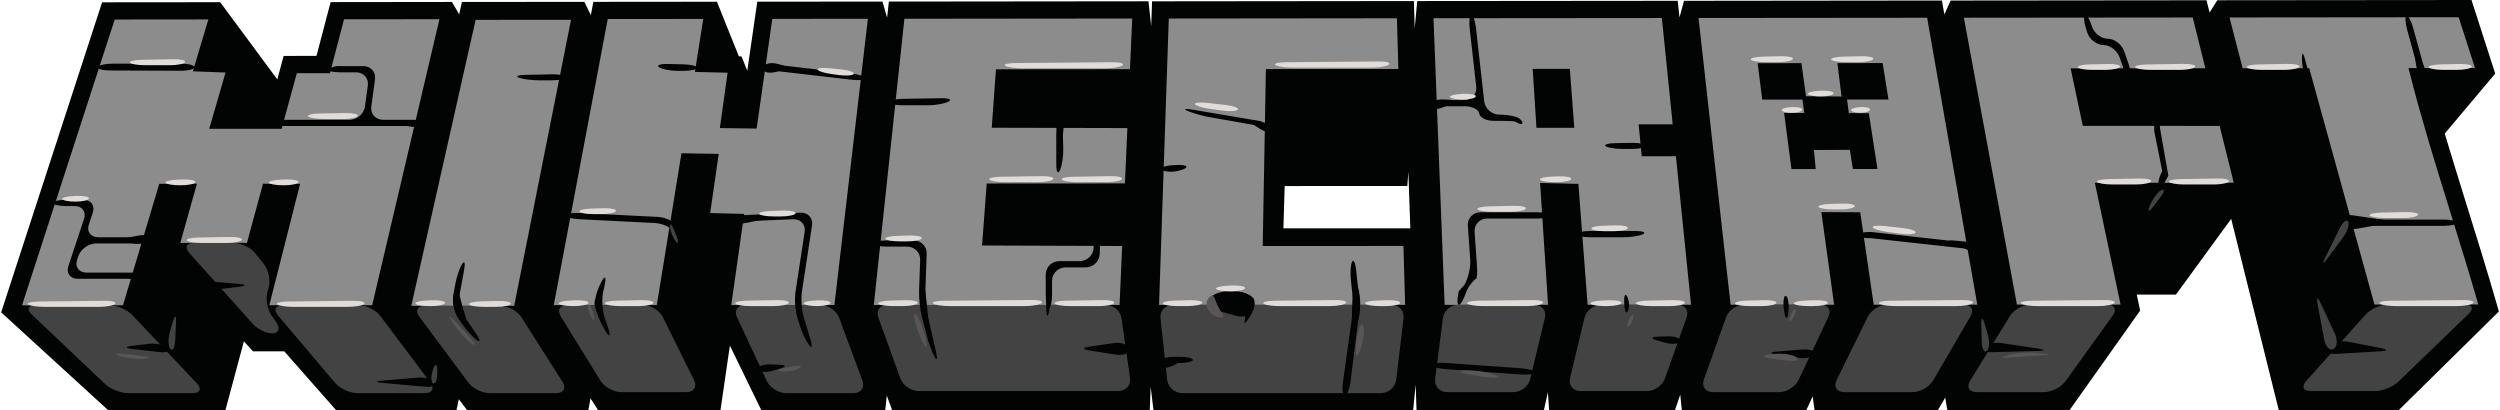
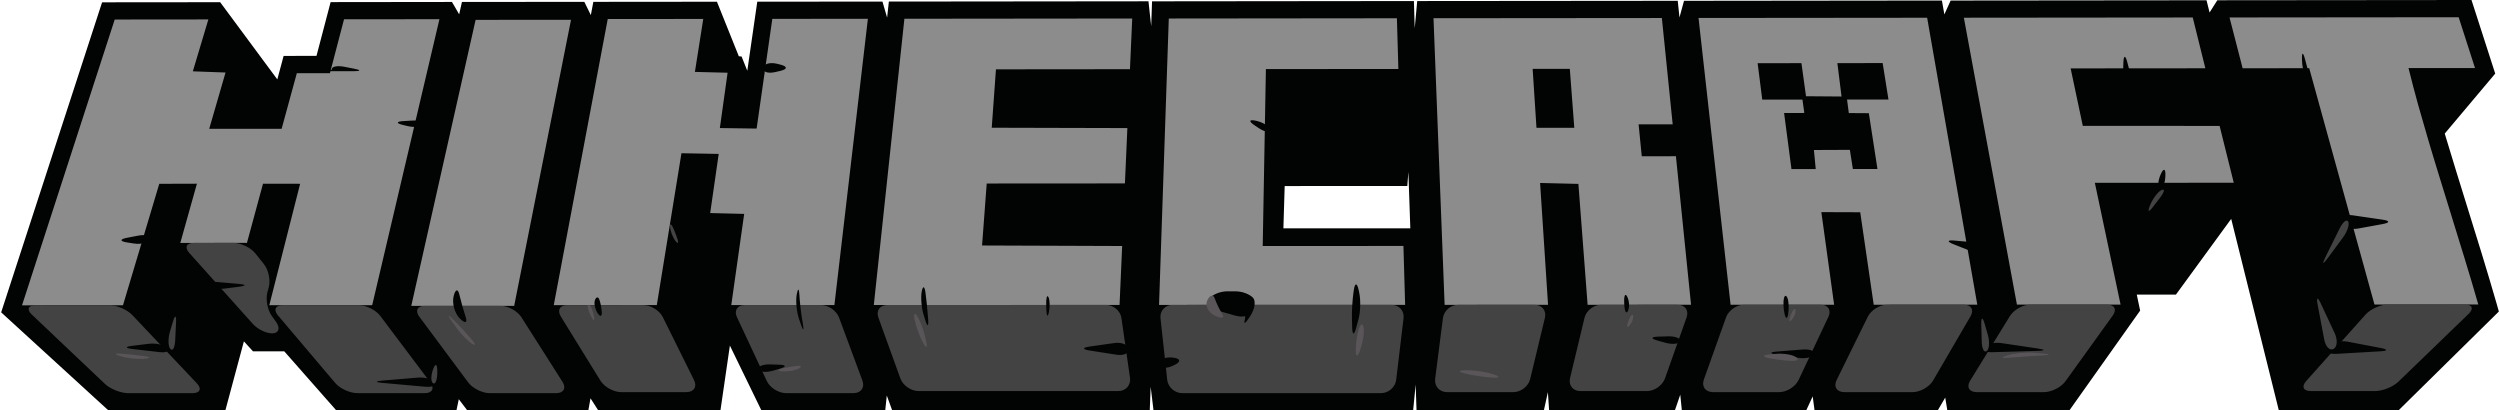
<svg xmlns="http://www.w3.org/2000/svg" width="134" height="22" viewBox="0 0 134 22" fill="none">
  <g clip-path="url(#clip0_167_3541)">
    <path d="M133.826 16.298L133.415 14.899L133.029 13.62C133.029 13.62 131.809 9.686 131.649 9.168C131.453 8.535 131.26 7.901 131.07 7.266L131.039 7.158L133.744 3.945L132.472 0L118.849 0.013L118.433 0.669L118.27 0.014L104.555 0.028L104.218 0.773L104.086 0.027L90.263 0.043L90.02 0.936L89.927 0.043L75.963 0.056L75.829 1.517L75.786 0.056L61.75 0.071L61.704 1.406L61.558 0.069L47.643 0.084L47.549 0.945L47.3 0.085L40.59 0.09L40.055 3.793L39.749 3.029L39.601 3.016L38.428 0.093L31.803 0.099L31.669 0.809L31.32 0.099L24.76 0.105L24.611 0.768L24.225 0.105L17.721 0.113L16.964 2.995L15.202 2.997L14.864 4.256L11.801 0.118L5.472 0.124L0.062 16.742L5.813 22H12.078L13.073 18.296L13.559 18.831H15.236L18.027 21.999L24.465 21.997L24.592 21.398L25.047 21.998L31.535 21.997L31.651 21.349L32.066 21.997L38.616 21.996L39.122 18.523L40.811 21.996L47.449 21.995L47.532 21.2L47.821 21.995L61.627 21.993L61.676 20.73L61.828 21.994L75.745 21.992L75.879 20.611L75.926 21.992L82.753 21.99L82.967 21.02L83.032 21.99L89.776 21.989L90.062 21.156L90.146 21.989H96.817L97.16 21.247L97.26 21.989H103.868L104.264 21.312L104.376 21.988L110.926 21.986L114.712 16.647L114.531 15.792L116.63 15.79L119.592 11.732L122.143 21.985L128.572 21.984L133.938 16.698L133.826 16.298ZM68.79 12.24L68.859 9.972L75.432 9.968L75.489 9.214L75.593 12.238L68.79 12.24Z" fill="#020303" />
    <path d="M12.089 3.887L11.214 6.904H15.095L15.91 3.924L17.684 3.923L18.44 1.034L23.554 1.029L19.949 16.358L14.435 16.359L16.087 9.85L14.097 9.848L13.236 13.019L9.664 13.02L10.555 9.846L8.537 9.852L6.592 16.361L1.18 16.365L6.149 1.046L11.169 1.041L10.336 3.823L12.089 3.887ZM30.607 1.06L27.56 16.393L22.044 16.395L25.493 1.064L30.607 1.06ZM38.066 11.42L38.523 8.25L36.526 8.213L35.205 16.353L29.682 16.354L32.575 1.02L37.695 1.015L37.247 3.854L38.999 3.898L38.584 6.864L40.555 6.891L41.396 1.011L46.519 1.007L44.724 16.35L39.196 16.352L39.888 11.465L38.066 11.42ZM60.148 13.186L60.008 16.345L46.836 16.349L48.476 1.005L60.687 0.992L60.566 3.709L53.383 3.716L53.157 6.846L60.427 6.865L60.296 9.831L52.888 9.836L52.639 13.158L60.148 13.186ZM131.784 0.924L132.661 3.647L129.095 3.65L129.118 3.734C129.265 4.33 129.425 4.936 129.595 5.555C129.769 6.176 129.951 6.807 130.139 7.446C130.33 8.088 130.524 8.739 130.726 9.389C130.927 10.044 131.132 10.704 131.336 11.363C131.46 11.763 131.584 12.167 131.709 12.576C131.837 12.985 131.965 13.397 132.091 13.812C132.219 14.228 132.344 14.647 132.47 15.065C132.594 15.483 132.719 15.902 132.837 16.321L127.272 16.323L123.774 3.656L120.205 3.659L119.502 0.936L131.784 0.924ZM118.971 6.749L119.73 9.795L112.284 9.799L113.663 16.327L108.107 16.328L105.263 0.949L117.531 0.937L118.207 3.66L110.986 3.666L111.638 6.746L118.971 6.749ZM97.624 11.37L98.309 16.332L92.759 16.334L91.041 0.963L103.295 0.951L105.983 16.331L100.431 16.332L99.708 11.377L97.624 11.37ZM101.222 5.334L100.91 3.381L98.483 3.384L98.707 5.173L96.802 5.158L96.557 3.385L94.209 3.388L94.457 5.339L96.611 5.338L96.711 6.055L95.627 6.056L96.023 9.063L97.323 9.062L97.226 8.04L99.153 8.032L99.314 9.06L100.632 9.059L100.17 6.067L99.096 6.06L99.002 5.334L101.222 5.334ZM87.998 8.375L89.829 8.374L90.64 16.334L85.096 16.337L84.602 9.857L82.549 9.807L82.975 16.337L77.432 16.34L76.836 0.977L89.076 0.966L89.656 6.666L87.829 6.664L87.998 8.375ZM84.382 6.85L84.142 3.69L82.15 3.69L82.355 6.851L84.382 6.85ZM67.852 3.703L74.953 3.697L74.874 0.979L62.647 0.992L62.125 16.343L75.315 16.34L75.224 13.183L67.682 13.186L67.852 3.703Z" fill="#8C8C8C" />
    <path d="M1.904 16.364C1.507 16.364 1.416 16.587 1.703 16.859L5.626 20.578C5.912 20.849 6.473 21.073 6.871 21.073H10.325C10.723 21.073 10.825 20.837 10.555 20.549L7.088 16.884C6.817 16.597 6.268 16.361 5.87 16.361L1.904 16.364ZM15.16 16.36C14.762 16.36 14.645 16.607 14.9 16.908L17.963 20.523C18.219 20.826 18.753 21.072 19.151 21.072H22.773C23.171 21.072 23.302 20.814 23.064 20.497L20.382 16.932C20.145 16.616 19.625 16.357 19.227 16.358L15.16 16.36Z" fill="#434343" />
    <path d="M10.387 13.02C9.99 13.02 9.88 13.26 10.144 13.556L13.552 17.361C13.816 17.656 14.298 17.884 14.624 17.868C14.948 17.854 15.027 17.577 14.798 17.255L14.561 16.922C14.331 16.6 14.23 16.027 14.337 15.647L14.403 15.409C14.51 15.031 14.394 14.467 14.148 14.159L13.684 13.58C13.438 13.271 12.91 13.019 12.513 13.019H10.387V13.02ZM22.768 16.395C22.37 16.395 22.238 16.656 22.474 16.973L25.094 20.496C25.328 20.813 25.847 21.073 26.246 21.073H29.812C30.21 21.073 30.363 20.8 30.15 20.467L27.945 17C27.733 16.666 27.234 16.393 26.836 16.394L22.768 16.395ZM30.406 16.354C30.009 16.354 29.853 16.629 30.061 16.965L32.186 20.407C32.394 20.742 32.888 21.017 33.286 21.017H36.796C37.195 21.017 37.377 20.728 37.201 20.375L35.526 16.995C35.35 16.642 34.881 16.353 34.483 16.353L30.406 16.354ZM39.92 16.351C39.523 16.351 39.334 16.643 39.501 17L41.101 20.423C41.269 20.781 41.731 21.072 42.129 21.072H45.752C46.15 21.072 46.364 20.77 46.226 20.401L44.973 17.021C44.836 16.651 44.399 16.35 44.001 16.35L39.92 16.351ZM47.56 16.349C47.163 16.349 46.947 16.653 47.081 17.022L48.261 20.286C48.395 20.658 48.83 20.96 49.228 20.96H59.946C60.344 20.96 60.624 20.64 60.568 20.252L60.11 17.052C60.055 16.662 59.683 16.344 59.286 16.344L47.56 16.349ZM62.849 16.343C62.451 16.343 62.16 16.663 62.203 17.055L62.563 20.361C62.606 20.752 62.966 21.072 63.364 21.072H74.026C74.425 21.072 74.789 20.752 74.835 20.361L75.231 17.05C75.278 16.659 74.989 16.34 74.592 16.34L62.849 16.343ZM78.156 16.339C77.758 16.339 77.392 16.659 77.342 17.049L76.924 20.307C76.874 20.698 77.158 21.017 77.557 21.017H81.125C81.523 21.017 81.924 20.703 82.016 20.321L82.808 17.033C82.899 16.65 82.65 16.337 82.252 16.337L78.156 16.339ZM85.82 16.336C85.422 16.336 85.022 16.65 84.93 17.033L84.155 20.265C84.063 20.648 84.312 20.962 84.711 20.962H88.279C88.677 20.962 89.11 20.658 89.242 20.286L90.403 17.009C90.533 16.638 90.317 16.334 89.918 16.335L85.82 16.336ZM93.483 16.333C93.083 16.333 92.65 16.637 92.517 17.008L91.327 20.343C91.194 20.714 91.411 21.017 91.809 21.017H95.373C95.771 21.017 96.235 20.725 96.404 20.368L98.004 16.98C98.172 16.623 97.985 16.331 97.587 16.331L93.483 16.333ZM101.155 16.331C100.757 16.331 100.289 16.621 100.115 16.974L98.442 20.373C98.268 20.728 98.451 21.017 98.849 21.017H102.527C102.925 21.017 103.413 20.738 103.612 20.398L105.622 16.95C105.821 16.61 105.658 16.331 105.259 16.331H101.155ZM108.832 16.328C108.435 16.328 107.939 16.603 107.732 16.94L105.599 20.406C105.392 20.742 105.548 21.017 105.945 21.017H109.567C109.965 21.017 110.479 20.755 110.71 20.434L113.245 16.91C113.475 16.59 113.339 16.328 112.94 16.328L108.832 16.328ZM127.997 16.322C127.599 16.322 127.058 16.563 126.795 16.859L123.611 20.425C123.348 20.72 123.458 20.961 123.856 20.961H127.308C127.707 20.961 128.265 20.736 128.55 20.462L132.322 16.82C132.607 16.545 132.514 16.32 132.116 16.321L127.997 16.322Z" fill="#434343" />
-     <path d="M5.238 3.595C5.201 3.695 5.496 3.777 5.894 3.778L9.687 3.793C10.085 3.795 10.414 3.71 10.421 3.605C10.426 3.5 10.105 3.413 9.707 3.413H6.029C5.631 3.413 5.275 3.495 5.238 3.595ZM4.975 11.391C5.099 11.017 4.875 10.711 4.478 10.711H3.551C3.153 10.711 2.828 10.786 2.828 10.877C2.828 10.969 3.153 11.045 3.551 11.045H4.01C4.407 11.045 4.632 11.351 4.507 11.725L3.664 14.264C3.54 14.639 3.764 14.944 4.162 14.944H7.004C7.402 14.944 7.728 14.869 7.728 14.777C7.728 14.685 7.402 14.61 7.004 14.61H4.629C4.231 14.61 4.007 14.304 4.132 13.93L4.199 13.73C4.323 13.355 4.751 13.05 5.148 13.05H7.342C7.74 13.05 8.066 12.975 8.066 12.883C8.066 12.791 7.74 12.716 7.342 12.716H5.259C4.861 12.716 4.637 12.411 4.761 12.036L4.975 11.391ZM20.101 4.252C20.155 3.863 19.873 3.543 19.476 3.543L18.376 3.545C17.978 3.545 17.624 3.62 17.589 3.712C17.553 3.802 17.851 3.877 18.248 3.877H19.09C19.488 3.877 19.77 4.196 19.716 4.586L19.561 5.712C19.508 6.102 19.138 6.421 18.741 6.421H15.266C14.868 6.421 14.542 6.496 14.542 6.588C14.542 6.679 14.868 6.755 15.266 6.755H22.097C22.495 6.755 22.821 6.679 22.821 6.588C22.821 6.496 22.495 6.421 22.097 6.421H20.527C20.13 6.421 19.847 6.102 19.901 5.712L20.101 4.252ZM24.875 14.484C24.946 14.097 24.9 13.945 24.772 14.147C24.644 14.347 24.48 14.828 24.406 15.216L24.299 15.783C24.225 16.17 24.348 16.753 24.572 17.079L24.753 17.344C24.977 17.67 25.334 18.064 25.547 18.22C25.76 18.376 25.753 18.236 25.532 17.909L24.921 17.006C24.7 16.679 24.577 16.095 24.649 15.707L24.875 14.484ZM30.312 4.138C30.312 4.046 29.987 3.977 29.59 3.984L28.164 4.012C27.766 4.02 27.605 4.089 27.806 4.165C28.008 4.242 28.498 4.305 28.895 4.305H29.589C29.987 4.305 30.312 4.229 30.312 4.138ZM32.408 15.295C32.495 14.911 32.452 14.767 32.313 14.974C32.175 15.182 32.009 15.576 31.944 15.85C31.879 16.124 31.931 16.622 32.06 16.956C32.189 17.291 32.412 17.715 32.556 17.898C32.7 18.08 32.715 17.925 32.59 17.55L32.406 17.005C32.281 16.631 32.248 16.01 32.334 15.627L32.408 15.295ZM31.045 11.416C30.647 11.396 30.318 11.454 30.312 11.546C30.308 11.638 30.63 11.729 31.027 11.749L35.071 11.952C35.468 11.972 35.897 12.147 36.024 12.342C36.151 12.536 36.318 12.655 36.396 12.605C36.474 12.556 36.414 12.322 36.261 12.088C36.109 11.855 35.657 11.646 35.262 11.626L31.045 11.416ZM35.326 3.605C35.48 3.712 35.932 3.799 36.33 3.799H36.637C37.035 3.799 37.361 3.724 37.361 3.631C37.361 3.54 37.035 3.457 36.637 3.448L35.767 3.429C35.369 3.42 35.171 3.499 35.326 3.605ZM40.153 11.517C39.756 11.533 39.433 11.622 39.437 11.714C39.441 11.806 39.77 11.867 40.166 11.85L42.516 11.752C42.913 11.735 43.19 12.04 43.13 12.429L42.639 15.641C42.578 16.03 42.623 16.657 42.739 17.034L42.841 17.37C42.956 17.747 43.185 18.245 43.352 18.477C43.519 18.709 43.561 18.59 43.447 18.213L43.084 17.01C42.971 16.633 42.926 16.005 42.985 15.617L43.525 12.077C43.584 11.688 43.308 11.383 42.91 11.4L40.153 11.517ZM40.958 3.525C40.942 3.615 41.25 3.743 41.643 3.809L45.647 4.274C46.041 4.322 46.364 4.286 46.364 4.195C46.364 4.102 46.041 3.986 45.647 3.938L41.7 3.48C41.307 3.413 40.973 3.434 40.958 3.525ZM49.67 13.599C49.674 13.506 49.658 13.413 49.625 13.326C49.592 13.24 49.541 13.161 49.475 13.094C49.41 13.027 49.332 12.974 49.245 12.938C49.159 12.902 49.066 12.884 48.972 12.884H47.54C47.142 12.884 46.816 12.96 46.816 13.051C46.816 13.143 47.142 13.219 47.54 13.219H48.622C48.715 13.218 48.809 13.237 48.895 13.273C48.981 13.309 49.06 13.362 49.125 13.429C49.19 13.495 49.241 13.574 49.275 13.661C49.308 13.748 49.324 13.84 49.32 13.933L49.262 15.585C49.248 15.979 49.318 16.612 49.416 16.993L49.684 18.026C49.783 18.407 49.968 18.905 50.097 19.132C50.224 19.361 50.258 19.233 50.169 18.849L49.737 16.961C49.649 16.578 49.588 15.942 49.602 15.549L49.67 13.599ZM47.661 5.475C47.661 5.567 47.987 5.643 48.385 5.643H49.753C50.151 5.643 50.641 5.555 50.842 5.448C51.044 5.341 50.883 5.258 50.485 5.264L48.385 5.297C47.987 5.303 47.661 5.383 47.661 5.475ZM56.972 7.192C56.962 6.798 56.878 6.476 56.783 6.476C56.692 6.476 56.616 6.798 56.616 7.192V8.825C56.616 9.219 56.703 9.352 56.812 9.123C56.92 8.893 57.001 8.383 56.991 7.989L56.972 7.192ZM58.619 13.282C58.61 13.473 58.527 13.654 58.388 13.787C58.249 13.92 58.063 13.995 57.869 13.997H56.775C56.377 13.997 56.051 14.319 56.051 14.713V15.789C56.051 16.183 56.127 16.504 56.221 16.504C56.314 16.504 56.39 16.182 56.39 15.789V15.047C56.39 14.654 56.715 14.332 57.114 14.332H58.197C58.595 14.332 58.931 14.011 58.945 13.617L58.956 13.27C58.97 12.877 58.905 12.553 58.812 12.549C58.719 12.546 58.632 12.865 58.618 13.258L58.619 13.282ZM72.472 14.027C72.394 14.174 72.365 14.614 72.407 15.005L72.479 15.679C72.521 16.071 72.509 16.71 72.455 17.099L71.979 20.509C71.925 20.898 71.974 21.212 72.087 21.207C72.202 21.202 72.335 20.878 72.384 20.488L72.808 17.106C72.856 16.715 72.862 16.075 72.819 15.684L72.689 14.472C72.646 14.081 72.549 13.881 72.472 14.027ZM62.304 19.29C62.304 19.381 62.629 19.457 63.027 19.457H63.215C63.612 19.457 63.938 19.382 63.938 19.29C63.938 19.198 63.612 19.123 63.215 19.123H63.027C62.629 19.123 62.304 19.198 62.304 19.29ZM63.6 5.92C63.786 6.012 64.255 6.158 64.644 6.245L67.431 6.737C67.797 6.893 68.126 6.952 68.162 6.867C68.2 6.783 67.921 6.612 67.543 6.489L63.973 5.887C63.582 5.813 63.414 5.828 63.6 5.92ZM63.543 9.012C63.698 8.904 63.499 8.828 63.102 8.843L62.971 8.847C62.572 8.861 62.248 8.948 62.248 9.04C62.248 9.132 62.476 9.207 62.754 9.207C63.033 9.207 63.388 9.119 63.543 9.012ZM79.289 6.087C79.312 6.301 79.657 6.477 80.057 6.477H80.372C80.77 6.477 81.145 6.494 81.204 6.514C81.265 6.535 81.489 6.692 81.568 6.645C81.647 6.598 81.588 6.467 81.439 6.354C81.289 6.241 80.823 6.146 80.426 6.145H80.359C79.96 6.144 79.599 5.823 79.554 5.433L79.111 1.488C79.066 1.096 78.954 0.785 78.862 0.796C78.771 0.806 78.73 1.135 78.774 1.526L79.126 4.653C79.171 5.044 78.879 5.363 78.483 5.363H77.335C76.936 5.363 76.612 5.438 76.612 5.529C76.612 5.621 76.937 5.696 77.335 5.696H78.52C78.918 5.696 79.263 5.872 79.289 6.087ZM78.805 13.936C78.832 14.328 78.692 14.928 78.493 15.269L78.191 15.606C78.098 15.989 78.097 16.317 78.187 16.337C78.279 16.356 78.453 16.065 78.573 15.69C78.573 15.69 78.62 15.527 78.766 15.321C78.911 15.114 79.073 14.944 79.122 14.944C79.172 14.944 79.192 14.622 79.164 14.23L79.039 12.427C79.031 12.335 79.043 12.243 79.074 12.156C79.104 12.07 79.153 11.99 79.216 11.923C79.28 11.856 79.357 11.803 79.442 11.766C79.528 11.73 79.62 11.713 79.713 11.714H82.423C82.821 11.714 83.145 11.638 83.145 11.546C83.145 11.455 82.82 11.379 82.423 11.379H79.351C78.953 11.379 78.649 11.701 78.676 12.093L78.805 13.936ZM84.496 12.55C84.496 12.641 84.821 12.717 85.219 12.717H87.039C87.437 12.717 87.902 12.641 88.072 12.55C88.245 12.457 88.058 12.382 87.661 12.382L85.218 12.382C84.822 12.382 84.496 12.458 84.496 12.55ZM86.058 7.832C86.16 7.915 86.568 7.983 86.965 7.983H87.49C87.889 7.983 88.214 7.907 88.214 7.816C88.214 7.723 87.888 7.653 87.49 7.658L86.6 7.671C86.2 7.677 85.958 7.749 86.058 7.832ZM76.78 19.568C76.772 19.659 77.092 19.758 77.489 19.786L81.51 20.072C81.906 20.101 82.236 20.049 82.245 19.957C82.251 19.865 81.932 19.768 81.534 19.739L77.515 19.454C77.118 19.425 76.787 19.477 76.78 19.568ZM100.257 12.43C99.859 12.435 99.534 12.513 99.535 12.605C99.535 12.697 99.861 12.768 100.259 12.765L105.176 13.305C105.572 13.343 105.923 13.304 105.955 13.218C105.988 13.133 105.69 13.029 105.295 12.989L100.257 12.43ZM115.588 6.254C115.501 6.284 115.447 6.63 115.466 7.024L115.915 9.265C115.745 9.621 115.673 9.945 115.757 9.987C115.84 10.028 116.05 9.771 116.223 9.417L115.784 6.912C115.763 6.519 115.676 6.223 115.588 6.254ZM112.978 2.076C112.622 2.076 112.239 1.776 112.125 1.411C112.012 1.045 111.847 0.768 111.757 0.795C111.669 0.822 111.692 1.152 111.809 1.528L111.871 1.727C111.987 2.104 112.374 2.411 112.733 2.411C113.09 2.411 113.489 2.715 113.617 3.088L113.785 3.57C113.914 3.943 114.092 4.223 114.178 4.193C114.266 4.164 114.232 3.834 114.103 3.462L113.858 2.753C113.729 2.381 113.333 2.076 112.978 2.076ZM126.337 11.769C125.939 11.769 125.614 11.844 125.614 11.937C125.614 12.029 125.94 12.105 126.337 12.105H130.973C131.372 12.105 131.697 12.029 131.697 11.937C131.697 11.844 131.372 11.769 130.973 11.769H126.337ZM129.837 3.915C129.926 3.89 129.916 3.56 129.81 3.181L129.345 1.497C129.242 1.117 129.082 0.827 128.992 0.851C128.904 0.875 128.915 1.206 129.02 1.585L129.484 3.268C129.59 3.647 129.749 3.939 129.837 3.915Z" fill="#020303" />
    <path d="M17.442 3.817H18.958C19.355 3.817 19.361 3.754 18.971 3.68L18.448 3.578C18.057 3.503 17.758 3.572 17.782 3.734L17.442 3.817ZM8.965 18.648C8.811 18.479 8.361 18.381 7.967 18.428L7.093 18.535C6.698 18.582 6.698 18.659 7.093 18.705L8.528 18.872C8.924 18.918 9.12 18.817 8.965 18.648ZM23.3 20.487C23.192 20.319 22.779 20.207 22.382 20.241L20.501 20.398C20.104 20.431 20.104 20.488 20.5 20.524L22.777 20.728C23.173 20.764 23.409 20.655 23.3 20.487ZM40.649 19.791C40.602 19.638 40.889 19.522 41.287 19.533L41.756 19.547C42.153 19.557 42.167 19.658 41.784 19.767L41.427 19.869C41.045 19.979 40.695 19.944 40.649 19.791ZM60.501 18.705C60.471 18.475 60.124 18.332 59.73 18.387L58.401 18.575C58.008 18.631 58.008 18.726 58.4 18.787L59.842 19.012C60.235 19.073 60.532 18.935 60.501 18.705ZM62.162 19.5C62.142 19.271 62.45 19.121 62.845 19.165L62.886 19.17C63.282 19.215 63.313 19.391 62.953 19.561L62.851 19.61C62.492 19.779 62.182 19.73 62.162 19.5ZM49.604 15.669C49.557 15.332 49.468 15.306 49.406 15.613C49.344 15.919 49.387 16.479 49.501 16.855L49.592 17.155C49.706 17.532 49.778 17.519 49.75 17.127L49.74 16.995C49.706 16.552 49.661 16.11 49.604 15.669ZM56.193 15.919C56.115 15.781 56.063 15.989 56.077 16.383L56.083 16.569C56.097 16.963 56.159 17.034 56.222 16.727C56.283 16.421 56.271 16.057 56.193 15.919ZM42.845 15.78C42.829 15.442 42.767 15.442 42.705 15.78C42.643 16.117 42.696 16.698 42.82 17.072L42.925 17.384C43.051 17.758 43.101 17.745 43.035 17.358L42.992 17.099C42.921 16.662 42.872 16.221 42.845 15.78ZM32.114 16.031C32.052 15.892 31.949 15.918 31.889 16.086C31.827 16.255 31.891 16.567 32.031 16.782C32.17 16.996 32.273 16.972 32.256 16.726C32.24 16.482 32.176 16.169 32.114 16.031ZM24.623 15.794C24.546 15.456 24.407 15.494 24.314 15.877V15.878C24.221 16.261 24.373 16.8 24.651 17.076C24.93 17.352 25.069 17.314 24.961 16.993C24.832 16.598 24.719 16.198 24.623 15.794ZM11.135 15.307C11.026 15.169 11.262 15.084 11.659 15.118L12.806 15.217C13.203 15.251 13.204 15.319 12.81 15.37L12.049 15.467C11.655 15.517 11.243 15.445 11.135 15.307ZM72.566 15.541C72.623 15.152 72.735 15.147 72.821 15.531L72.855 15.693C72.938 16.077 72.923 16.703 72.822 17.084L72.684 17.595C72.582 17.974 72.489 17.964 72.478 17.57L72.464 17.108C72.452 16.714 72.489 16.074 72.545 15.684L72.566 15.541ZM68.049 6.951C68.049 7.119 67.779 7.075 67.45 6.855L67.238 6.713C66.909 6.491 66.955 6.385 67.343 6.477L67.344 6.477C67.733 6.57 68.049 6.782 68.049 6.951ZM90.044 18.286C90.09 18.133 89.803 18.017 89.404 18.028L88.88 18.043C88.483 18.054 88.471 18.15 88.853 18.257L89.263 18.371C89.647 18.477 89.998 18.438 90.044 18.286ZM87.227 15.919C87.118 15.689 87.041 15.824 87.056 16.217L87.059 16.291C87.075 16.683 87.162 16.855 87.254 16.671C87.349 16.487 87.336 16.149 87.227 15.919ZM97.226 18.983C97.288 18.814 97.013 18.703 96.618 18.734L95.243 18.843C94.846 18.874 94.844 18.948 95.237 19.007L96.398 19.182C96.79 19.241 97.163 19.151 97.226 18.983ZM95.818 16.003C95.755 15.818 95.667 15.806 95.621 15.975C95.575 16.143 95.588 16.52 95.649 16.811C95.711 17.102 95.799 17.115 95.845 16.839C95.892 16.563 95.88 16.187 95.818 16.003ZM115.784 10.07C115.645 10.024 115.658 9.698 115.813 9.346C115.967 8.993 116.081 9.026 116.065 9.419L116.064 9.439C116.05 9.832 115.923 10.117 115.784 10.07ZM106.321 18.593C106.461 18.425 106.897 18.334 107.29 18.392L109.238 18.681C109.632 18.74 109.629 18.797 109.232 18.808L106.791 18.878C106.393 18.891 106.183 18.761 106.321 18.593ZM124.795 18.593C124.966 18.363 125.425 18.235 125.816 18.311L127.607 18.652C127.997 18.727 127.991 18.806 127.594 18.83L125.208 18.968C124.81 18.993 124.625 18.823 124.795 18.593ZM125.529 11.908C125.451 11.648 125.709 11.482 126.102 11.54L127.712 11.775C128.106 11.833 128.107 11.938 127.716 12.009L126.382 12.252C125.991 12.323 125.607 12.168 125.529 11.908ZM123.64 4.165C123.517 4.058 123.403 3.648 123.389 3.255L123.386 3.181C123.373 2.788 123.443 2.778 123.545 3.158L123.681 3.668C123.782 4.049 123.764 4.273 123.64 4.165ZM105.731 13.497L104.713 13.093C104.344 12.947 104.365 12.858 104.761 12.894L105.842 12.994L105.731 13.497ZM67.064 16.726C67.14 16.512 67.14 16.174 67.064 15.974C66.987 15.775 66.598 15.614 66.201 15.614H65.787C65.389 15.614 64.95 15.801 64.811 16.032C64.671 16.261 64.87 16.538 65.253 16.645L66.229 16.921C66.612 17.028 66.987 16.94 67.064 16.726Z" fill="#020303" />
    <path d="M66.386 16.169C66.121 15.894 66.135 15.668 66.414 15.668C66.693 15.668 67.035 15.806 67.174 15.975C67.313 16.144 67.255 16.554 67.044 16.888L66.966 17.012C66.754 17.345 66.646 17.405 66.722 17.144C66.802 16.883 66.649 16.445 66.386 16.169ZM40.899 3.636C40.93 3.422 41.271 3.324 41.656 3.42L41.83 3.463C42.216 3.559 42.215 3.71 41.827 3.8L41.547 3.864C41.16 3.954 40.868 3.851 40.899 3.636ZM22.678 6.672C22.6 6.809 22.222 6.846 21.834 6.755L21.607 6.7C21.221 6.608 21.228 6.514 21.627 6.49L22.096 6.463C22.493 6.44 22.756 6.533 22.678 6.672ZM8.006 12.827C8.069 12.643 7.799 12.554 7.409 12.63L6.803 12.746C6.413 12.822 6.415 12.934 6.807 12.994L7.179 13.052C7.571 13.112 7.944 13.012 8.006 12.827Z" fill="#020303" />
    <path d="M9.133 18.705C9.009 18.567 8.999 18.144 9.112 17.768L9.267 17.246C9.379 16.868 9.455 16.881 9.437 17.274L9.391 18.24C9.373 18.634 9.257 18.842 9.133 18.705ZM23.214 20.542C23.09 20.466 23.09 20.128 23.214 19.79C23.338 19.453 23.439 19.5 23.439 19.894V19.966C23.439 20.36 23.338 20.619 23.214 20.542ZM35.915 12.159C35.9 11.914 36.006 12.013 36.152 12.38L36.241 12.607C36.388 12.974 36.38 13.123 36.225 12.939C36.07 12.755 35.931 12.404 35.915 12.159ZM106.49 18.816C106.629 18.708 106.653 18.311 106.544 17.933L106.378 17.358C106.269 16.98 106.187 16.993 106.197 17.386L106.22 18.296C106.229 18.689 106.35 18.923 106.49 18.816ZM125.077 18.704C125.278 18.596 125.307 18.216 125.139 17.86L124.393 16.262C124.227 15.904 124.15 15.928 124.223 16.316L124.578 18.196C124.651 18.583 124.875 18.812 125.077 18.704ZM125.865 11.881C125.787 11.727 125.58 11.891 125.405 12.244L124.635 13.8C124.459 14.154 124.508 14.183 124.743 13.866L125.579 12.735C125.814 12.419 125.943 12.035 125.865 11.881Z" fill="#434343" />
    <path d="M113.783 4.249L113.814 3.349C113.827 2.955 113.921 2.946 114.021 3.326L114.29 4.36" fill="#020303" />
    <path d="M6.458 19.094C6.102 18.987 6.128 18.924 6.515 18.956C6.938 18.99 7.361 19.036 7.781 19.095C8.091 19.14 8.066 19.203 7.725 19.233C7.384 19.264 6.814 19.201 6.458 19.094ZM24.289 17.122C24.008 16.843 23.967 16.877 24.198 17.197L24.483 17.593C24.714 17.913 25.081 18.287 25.299 18.426C25.515 18.564 25.503 18.451 25.271 18.175C24.972 17.828 24.66 17.492 24.336 17.168L24.289 17.122ZM31.55 16.337C31.456 16.337 31.508 16.6 31.662 16.922C31.817 17.244 31.893 17.244 31.831 16.922C31.77 16.599 31.643 16.337 31.55 16.337ZM41.915 19.902C41.605 19.872 41.673 19.79 42.064 19.718L42.496 19.641C42.888 19.57 43.044 19.613 42.842 19.736C42.643 19.858 42.225 19.933 41.915 19.902ZM49.151 16.922C49.012 16.723 48.961 16.848 49.038 17.2C49.116 17.552 49.319 18.092 49.489 18.398C49.658 18.705 49.725 18.642 49.635 18.259L49.569 17.982C49.478 17.598 49.291 17.121 49.151 16.922ZM73.09 17.534C73.043 17.304 72.928 17.342 72.836 17.617C72.743 17.893 72.667 18.418 72.667 18.787C72.667 19.154 72.77 19.15 72.897 18.778L72.946 18.631C73.071 18.258 73.136 17.764 73.09 17.534ZM65.113 16C65.035 15.765 64.855 15.806 64.714 16.089C64.572 16.372 64.751 16.745 65.108 16.917L65.125 16.925C65.481 17.096 65.659 17.055 65.516 16.831C65.374 16.61 65.192 16.235 65.113 16ZM78.496 20.013C78.14 19.922 78.174 19.846 78.571 19.846H78.702C79.1 19.846 79.716 19.947 80.074 20.069C80.429 20.192 80.397 20.27 79.999 20.241L79.866 20.232C79.47 20.203 78.853 20.105 78.496 20.013ZM87.536 16.922C87.507 16.784 87.392 16.91 87.283 17.2C87.173 17.491 87.199 17.604 87.34 17.451C87.478 17.297 87.568 17.059 87.536 16.922ZM96.233 16.618C96.201 16.481 96.087 16.606 95.979 16.897C95.87 17.188 95.896 17.302 96.036 17.148C96.175 16.994 96.264 16.756 96.233 16.618ZM94.837 19.202C94.446 19.128 94.451 19.035 94.846 18.997L95.153 18.968C95.549 18.93 96.037 18.999 96.24 19.123C96.441 19.245 96.378 19.346 96.099 19.346C95.82 19.346 95.272 19.285 94.881 19.21L94.837 19.202ZM107.617 19.178C107.26 19.208 107.26 19.146 107.617 19.039C107.973 18.931 108.589 18.871 108.985 18.904L109.515 18.95C109.911 18.983 109.911 19.03 109.513 19.052L108.986 19.081C108.589 19.105 107.972 19.148 107.617 19.178Z" fill="#595558" />
    <path d="M115.867 10.182C115.682 10.259 115.405 10.618 115.252 10.982L115.245 10.997C115.092 11.36 115.163 11.401 115.402 11.088L115.767 10.612C116.009 10.298 116.054 10.104 115.867 10.182Z" fill="#434343" />
-     <path d="M129.866 4.082C129.695 4.082 129.524 3.761 129.485 3.37L129.456 3.067C129.418 2.675 129.521 2.648 129.685 3.007L129.879 3.43C130.042 3.789 130.037 4.082 129.866 4.082ZM76.639 5.669C76.624 5.47 76.937 5.318 77.335 5.331L77.577 5.339C77.975 5.352 77.999 5.486 77.632 5.636L77.335 5.756C76.968 5.907 76.654 5.867 76.639 5.669ZM56.841 6.393C56.685 6.316 56.6 6.573 56.652 6.963L56.691 7.272C56.743 7.662 56.857 7.668 56.948 7.284L56.959 7.23C57.05 6.847 56.996 6.47 56.841 6.393ZM39.126 11.825C39.079 11.672 39.367 11.547 39.765 11.547H41.304C41.702 11.547 41.708 11.61 41.318 11.686L39.92 11.962C39.53 12.04 39.172 11.978 39.126 11.825ZM7.684 14.888C7.708 14.773 7.401 14.678 7.003 14.678H6.633C6.235 14.678 6.226 14.755 6.612 14.849L6.939 14.928C7.325 15.022 7.66 15.003 7.684 14.888Z" fill="#020303" />
-     <path d="M2.084 16.162C1.686 16.167 1.424 16.233 1.502 16.309C1.58 16.386 1.969 16.448 2.367 16.448H5.314C5.711 16.448 6.101 16.373 6.178 16.281C6.256 16.189 5.993 16.118 5.595 16.122L2.084 16.162ZM15.434 16.162C15.035 16.167 14.773 16.233 14.851 16.309C14.929 16.386 15.317 16.448 15.714 16.448H18.662C19.059 16.448 19.448 16.373 19.527 16.281C19.604 16.189 19.341 16.118 18.944 16.122L15.434 16.162ZM22.939 16.104C22.541 16.116 22.238 16.19 22.263 16.267C22.289 16.344 22.636 16.407 23.034 16.407H23.085C23.483 16.407 23.83 16.331 23.857 16.239C23.883 16.147 23.58 16.083 23.182 16.095L22.939 16.104ZM9.547 9.628C9.15 9.641 8.846 9.715 8.872 9.792C8.9 9.868 9.247 9.931 9.644 9.931H9.694C10.092 9.931 10.438 9.856 10.466 9.764C10.492 9.671 10.189 9.607 9.791 9.62L9.547 9.628ZM15.081 9.628C14.684 9.641 14.381 9.715 14.406 9.792C14.434 9.868 14.78 9.931 15.178 9.931H15.228C15.626 9.931 15.973 9.856 15.999 9.764C16.027 9.671 15.722 9.607 15.324 9.62L15.081 9.628ZM4.012 10.503C3.615 10.517 3.31 10.591 3.334 10.669C3.357 10.745 3.681 10.807 4.051 10.807C4.421 10.807 4.744 10.732 4.767 10.641C4.791 10.549 4.485 10.485 4.088 10.5L4.012 10.503ZM10.646 12.73C10.248 12.738 9.963 12.806 10.011 12.883C10.062 12.96 10.427 13.022 10.825 13.022H12.147C12.545 13.022 12.911 12.947 12.96 12.856C13.009 12.764 12.723 12.695 12.326 12.701L10.646 12.73ZM7.604 3.206C7.206 3.213 6.921 3.281 6.971 3.357C7.019 3.434 7.385 3.496 7.782 3.496H9.107C9.505 3.496 9.871 3.421 9.919 3.33C9.967 3.237 9.682 3.168 9.284 3.174L7.604 3.206ZM30.627 16.104C30.229 16.116 29.925 16.19 29.952 16.267C29.979 16.344 30.325 16.407 30.723 16.407H30.772C31.17 16.407 31.518 16.331 31.545 16.239C31.572 16.147 31.268 16.083 30.869 16.095L30.627 16.104ZM43.763 16.102C43.365 16.116 43.06 16.19 43.084 16.267C43.108 16.345 43.431 16.407 43.801 16.407C44.173 16.407 44.495 16.332 44.518 16.239C44.542 16.148 44.234 16.084 43.839 16.099L43.763 16.102ZM33.077 16.114C32.679 16.123 32.388 16.191 32.431 16.268C32.474 16.345 32.834 16.407 33.232 16.407H34.221C34.618 16.407 34.979 16.331 35.022 16.24C35.064 16.148 34.773 16.078 34.375 16.087L33.077 16.114ZM40.047 16.115C39.648 16.123 39.363 16.191 39.411 16.268C39.459 16.345 39.823 16.407 40.221 16.407H41.467C41.866 16.407 42.23 16.331 42.278 16.24C42.326 16.148 42.039 16.078 41.642 16.086L40.047 16.115ZM47.736 16.11C47.339 16.12 47.041 16.191 47.075 16.267C47.111 16.345 47.464 16.406 47.862 16.406H48.401C48.798 16.406 49.152 16.331 49.188 16.239C49.223 16.147 48.927 16.08 48.528 16.09L47.736 16.11ZM62.984 16.11C62.587 16.12 62.29 16.191 62.325 16.267C62.361 16.345 62.715 16.406 63.113 16.406H63.65C64.047 16.406 64.402 16.331 64.438 16.239C64.473 16.147 64.177 16.08 63.779 16.09L62.984 16.11ZM73.841 16.108C73.443 16.118 73.143 16.191 73.174 16.267C73.206 16.344 73.555 16.407 73.955 16.407H74.267C74.665 16.407 75.016 16.331 75.047 16.239C75.08 16.147 74.78 16.081 74.382 16.092L73.841 16.108ZM79.249 16.119C78.851 16.125 78.58 16.191 78.647 16.267C78.713 16.345 79.094 16.406 79.491 16.406H81.854C82.251 16.406 82.632 16.331 82.699 16.239C82.767 16.147 82.496 16.076 82.098 16.081L79.249 16.119ZM85.923 16.106C85.525 16.117 85.223 16.191 85.251 16.268C85.278 16.344 85.627 16.407 86.022 16.407H86.136C86.534 16.407 86.882 16.331 86.909 16.24C86.937 16.148 86.635 16.083 86.236 16.095L85.923 16.106ZM88.332 16.114C87.932 16.123 87.644 16.191 87.686 16.268C87.729 16.345 88.091 16.407 88.488 16.407H89.501C89.899 16.407 90.26 16.331 90.304 16.24C90.346 16.148 90.056 16.078 89.659 16.087L88.332 16.114ZM93.653 16.111C93.255 16.121 92.96 16.191 92.997 16.267C93.034 16.345 93.39 16.407 93.788 16.407H94.424C94.822 16.407 95.178 16.331 95.215 16.24C95.251 16.148 94.956 16.08 94.558 16.089L93.653 16.111ZM96.822 16.108C96.424 16.119 96.123 16.191 96.153 16.268C96.183 16.345 96.534 16.407 96.933 16.407H97.196C97.594 16.407 97.944 16.331 97.973 16.24C98.003 16.148 97.703 16.082 97.305 16.093L96.822 16.108ZM101.301 16.121C100.903 16.125 100.644 16.191 100.727 16.267C100.81 16.345 101.203 16.407 101.6 16.407H104.861C105.259 16.407 105.652 16.331 105.735 16.239C105.817 16.148 105.559 16.076 105.162 16.08L101.301 16.121ZM108.903 16.121C108.505 16.125 108.247 16.191 108.33 16.267C108.412 16.345 108.806 16.407 109.204 16.407H112.463C112.862 16.407 113.255 16.331 113.338 16.239C113.422 16.148 113.164 16.076 112.767 16.08L108.903 16.121ZM128.124 16.121C127.727 16.125 127.469 16.191 127.554 16.267C127.636 16.345 128.028 16.407 128.428 16.407H131.684C132.082 16.407 132.476 16.331 132.559 16.239C132.642 16.148 132.384 16.076 131.987 16.08L128.124 16.121ZM121.069 3.454C120.672 3.462 120.384 3.53 120.431 3.608C120.477 3.684 120.842 3.746 121.239 3.746H122.438C122.836 3.746 123.2 3.671 123.247 3.579C123.293 3.487 123.006 3.418 122.608 3.425L121.069 3.454ZM115.07 3.457C114.673 3.463 114.391 3.53 114.444 3.608C114.499 3.684 114.868 3.746 115.267 3.746H116.838C117.237 3.746 117.605 3.671 117.659 3.579C117.712 3.487 117.43 3.418 117.032 3.424L115.07 3.457ZM112.027 3.451C111.63 3.46 111.335 3.531 111.373 3.607C111.409 3.684 111.765 3.746 112.164 3.746H112.84C113.238 3.746 113.593 3.671 113.632 3.579C113.669 3.487 113.375 3.42 112.976 3.429L112.027 3.451ZM113.043 9.598C112.645 9.605 112.36 9.673 112.408 9.75C112.455 9.827 112.82 9.888 113.217 9.888H114.491C114.888 9.888 115.253 9.814 115.302 9.722C115.35 9.63 115.064 9.561 114.665 9.568L113.043 9.598ZM94.499 3.035C94.1 3.044 93.805 3.114 93.843 3.191C93.88 3.267 94.236 3.33 94.635 3.33H95.309C95.708 3.33 96.063 3.255 96.1 3.163C96.137 3.071 95.842 3.003 95.444 3.013L94.499 3.035ZM98.806 3.035C98.408 3.044 98.113 3.114 98.151 3.191C98.188 3.267 98.545 3.33 98.942 3.33H99.619C100.017 3.33 100.372 3.255 100.41 3.163C100.446 3.071 100.153 3.003 99.753 3.013L98.806 3.035ZM96.048 5.739C95.726 5.753 95.479 5.829 95.498 5.906C95.517 5.983 95.766 6.046 96.05 6.046C96.334 6.046 96.582 5.97 96.6 5.879C96.617 5.788 96.369 5.725 96.048 5.739ZM97.582 4.862C97.184 4.877 96.879 4.952 96.901 5.029C96.923 5.106 97.234 5.169 97.592 5.169C97.949 5.169 98.259 5.093 98.282 5.001C98.304 4.909 97.997 4.845 97.599 4.861L97.582 4.862ZM78.403 5.029C78.005 5.044 77.698 5.119 77.721 5.196C77.743 5.273 78.054 5.336 78.412 5.336C78.77 5.336 79.08 5.26 79.105 5.168C79.129 5.076 78.821 5.013 78.425 5.028L78.403 5.029ZM83.219 9.462C82.82 9.474 82.517 9.547 82.546 9.624C82.574 9.701 82.923 9.764 83.32 9.764H83.444C83.843 9.764 84.191 9.689 84.218 9.597C84.246 9.505 83.944 9.44 83.546 9.451L83.219 9.462ZM79.84 11.059C79.442 11.068 79.151 11.136 79.194 11.212C79.238 11.289 79.597 11.351 79.997 11.351H80.983C81.381 11.351 81.742 11.276 81.784 11.184C81.827 11.091 81.537 11.023 81.139 11.032L79.84 11.059ZM127.658 11.393C127.26 11.402 126.971 11.47 127.014 11.547C127.057 11.623 127.419 11.686 127.816 11.686H128.802C129.2 11.686 129.561 11.61 129.604 11.518C129.647 11.426 129.357 11.358 128.96 11.366L127.658 11.393ZM48.117 12.641C47.72 12.652 47.42 12.724 47.452 12.8C47.484 12.876 47.836 12.938 48.233 12.938H48.62C49.018 12.938 49.371 12.863 49.404 12.772C49.436 12.68 49.138 12.614 48.74 12.624L48.117 12.641ZM41.356 11.304C40.959 11.314 40.66 11.387 40.692 11.463C40.724 11.539 41.075 11.601 41.473 11.601H41.861C42.26 11.601 42.612 11.526 42.645 11.435C42.677 11.343 42.378 11.277 41.98 11.287L41.356 11.304ZM31.724 11.178C31.326 11.189 31.027 11.261 31.06 11.337C31.093 11.414 31.446 11.477 31.843 11.477H32.23C32.628 11.477 32.981 11.401 33.013 11.309C33.046 11.217 32.747 11.15 32.349 11.161L31.724 11.178ZM17.152 6.082C16.755 6.089 16.465 6.157 16.509 6.233C16.553 6.311 16.914 6.374 17.313 6.376L18.374 6.38C18.771 6.382 19.134 6.307 19.178 6.215C19.223 6.123 18.934 6.053 18.536 6.059L17.152 6.082ZM44.504 3.66C44.108 3.617 43.801 3.648 43.823 3.728C43.844 3.809 44.185 3.918 44.579 3.971L44.964 4.022C45.358 4.075 45.718 4.048 45.762 3.962C45.806 3.875 45.52 3.769 45.123 3.726L44.504 3.66ZM85.965 12.097C85.567 12.107 85.268 12.179 85.301 12.256C85.333 12.332 85.686 12.394 86.082 12.394H86.47C86.868 12.394 87.22 12.319 87.253 12.227C87.284 12.136 86.986 12.069 86.587 12.08L85.965 12.097ZM98.131 10.928C97.733 10.939 97.434 11.01 97.467 11.087C97.5 11.163 97.852 11.225 98.249 11.225H98.637C99.036 11.225 99.387 11.15 99.419 11.058C99.451 10.965 99.153 10.9 98.756 10.911L98.131 10.928ZM68.897 3.336C68.499 3.34 68.256 3.406 68.358 3.483C68.46 3.56 68.868 3.622 69.266 3.622H73.55C73.947 3.622 74.355 3.548 74.457 3.454C74.557 3.363 74.315 3.29 73.916 3.294L68.897 3.336ZM54.409 3.379C54.012 3.383 53.771 3.448 53.877 3.524C53.981 3.601 54.393 3.663 54.79 3.663H59.258C59.655 3.663 60.066 3.589 60.171 3.496C60.276 3.404 60.035 3.332 59.637 3.335L54.409 3.379ZM53.65 9.473C53.252 9.479 52.973 9.547 53.029 9.624C53.086 9.701 53.458 9.764 53.856 9.764H55.63C56.027 9.764 56.399 9.689 56.455 9.597C56.511 9.506 56.232 9.435 55.834 9.441L53.65 9.473ZM57.535 9.473C57.137 9.479 56.855 9.547 56.909 9.624C56.963 9.701 57.332 9.764 57.73 9.764H59.316C59.713 9.764 60.082 9.69 60.136 9.598C60.19 9.505 59.908 9.435 59.511 9.442L57.535 9.473ZM65.858 15.309C65.46 15.323 65.156 15.397 65.182 15.473C65.207 15.55 65.553 15.613 65.951 15.613H65.963C66.361 15.613 66.708 15.538 66.734 15.445C66.762 15.353 66.457 15.289 66.059 15.302L65.858 15.309ZM64.715 5.516C64.319 5.47 64.018 5.501 64.045 5.581C64.073 5.664 64.418 5.774 64.811 5.828L65.538 5.928C65.933 5.981 66.296 5.955 66.347 5.869C66.398 5.782 66.117 5.676 65.721 5.63L64.715 5.516ZM101.042 12.118C100.646 12.073 100.345 12.102 100.374 12.182C100.4 12.264 100.747 12.374 101.141 12.429L101.865 12.528C102.26 12.581 102.624 12.556 102.674 12.47C102.725 12.384 102.444 12.277 102.049 12.232L101.042 12.118ZM99.726 5.739C99.428 5.753 99.197 5.829 99.215 5.906C99.231 5.983 99.461 6.046 99.725 6.046C99.99 6.046 100.219 5.97 100.236 5.879C100.253 5.788 100.024 5.725 99.726 5.739ZM116.887 9.599C116.489 9.606 116.207 9.673 116.26 9.75C116.314 9.826 116.683 9.889 117.081 9.889H118.655C119.052 9.889 119.423 9.814 119.475 9.722C119.527 9.63 119.246 9.561 118.847 9.566L116.887 9.599ZM130.826 3.452C130.428 3.461 130.134 3.531 130.173 3.608C130.212 3.684 130.569 3.746 130.966 3.746H131.689C132.089 3.746 132.446 3.672 132.483 3.579C132.522 3.487 132.229 3.42 131.83 3.428L130.826 3.452ZM68.308 16.12C67.91 16.125 67.645 16.191 67.717 16.268C67.791 16.345 68.176 16.407 68.574 16.407H71.284C71.681 16.407 72.067 16.331 72.141 16.24C72.214 16.148 71.948 16.076 71.551 16.082L68.308 16.12ZM50.566 16.122C50.168 16.125 49.922 16.19 50.017 16.267C50.114 16.344 50.517 16.407 50.916 16.407H54.935C55.333 16.407 55.738 16.331 55.834 16.238C55.931 16.147 55.683 16.074 55.286 16.078L50.566 16.122ZM57.156 16.116C56.759 16.124 56.477 16.191 56.529 16.268C56.582 16.345 56.951 16.407 57.348 16.407H58.896C59.294 16.407 59.662 16.331 59.716 16.239C59.768 16.148 59.485 16.078 59.088 16.084L57.156 16.116ZM25.799 16.153C25.402 16.163 25.105 16.233 25.142 16.309C25.179 16.387 25.534 16.448 25.933 16.448H26.583C26.981 16.448 27.336 16.373 27.373 16.281C27.41 16.189 27.115 16.122 26.718 16.131L25.799 16.153Z" fill="#E1DCD7" />
  </g>
  <defs>
    <clipPath id="clip0_167_3541">
      <rect width="134" height="22" fill="white" />
    </clipPath>
  </defs>
</svg>